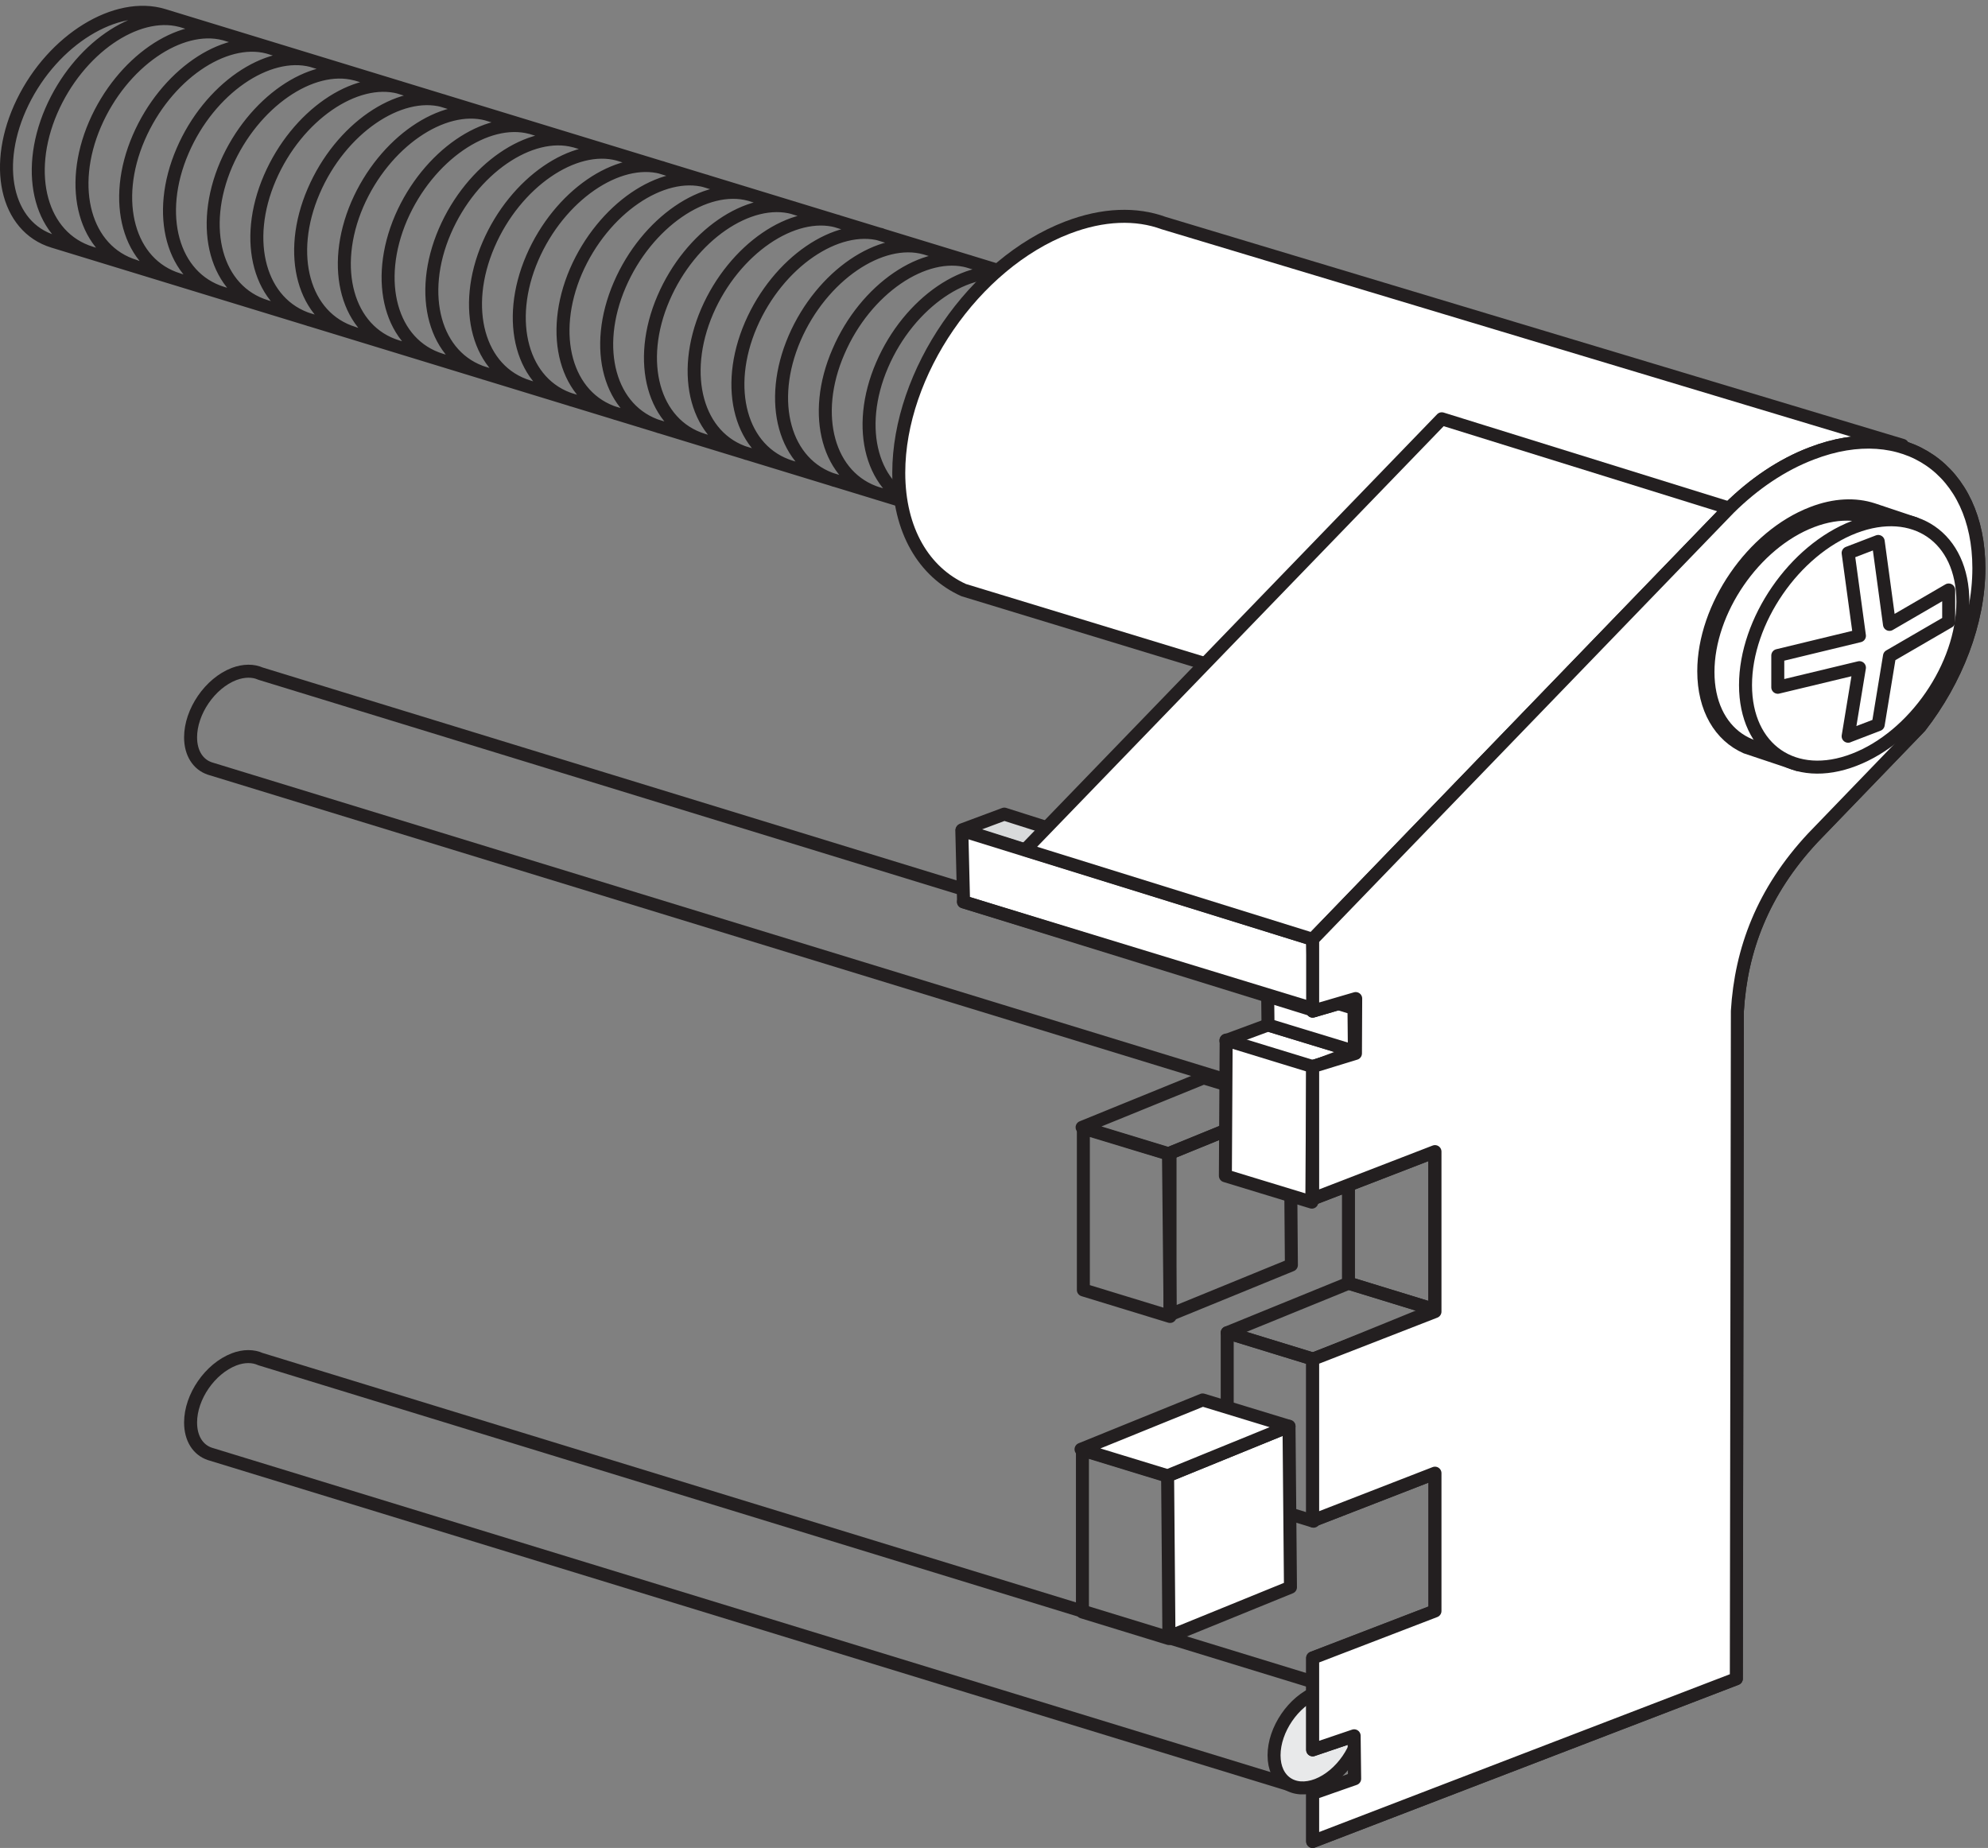
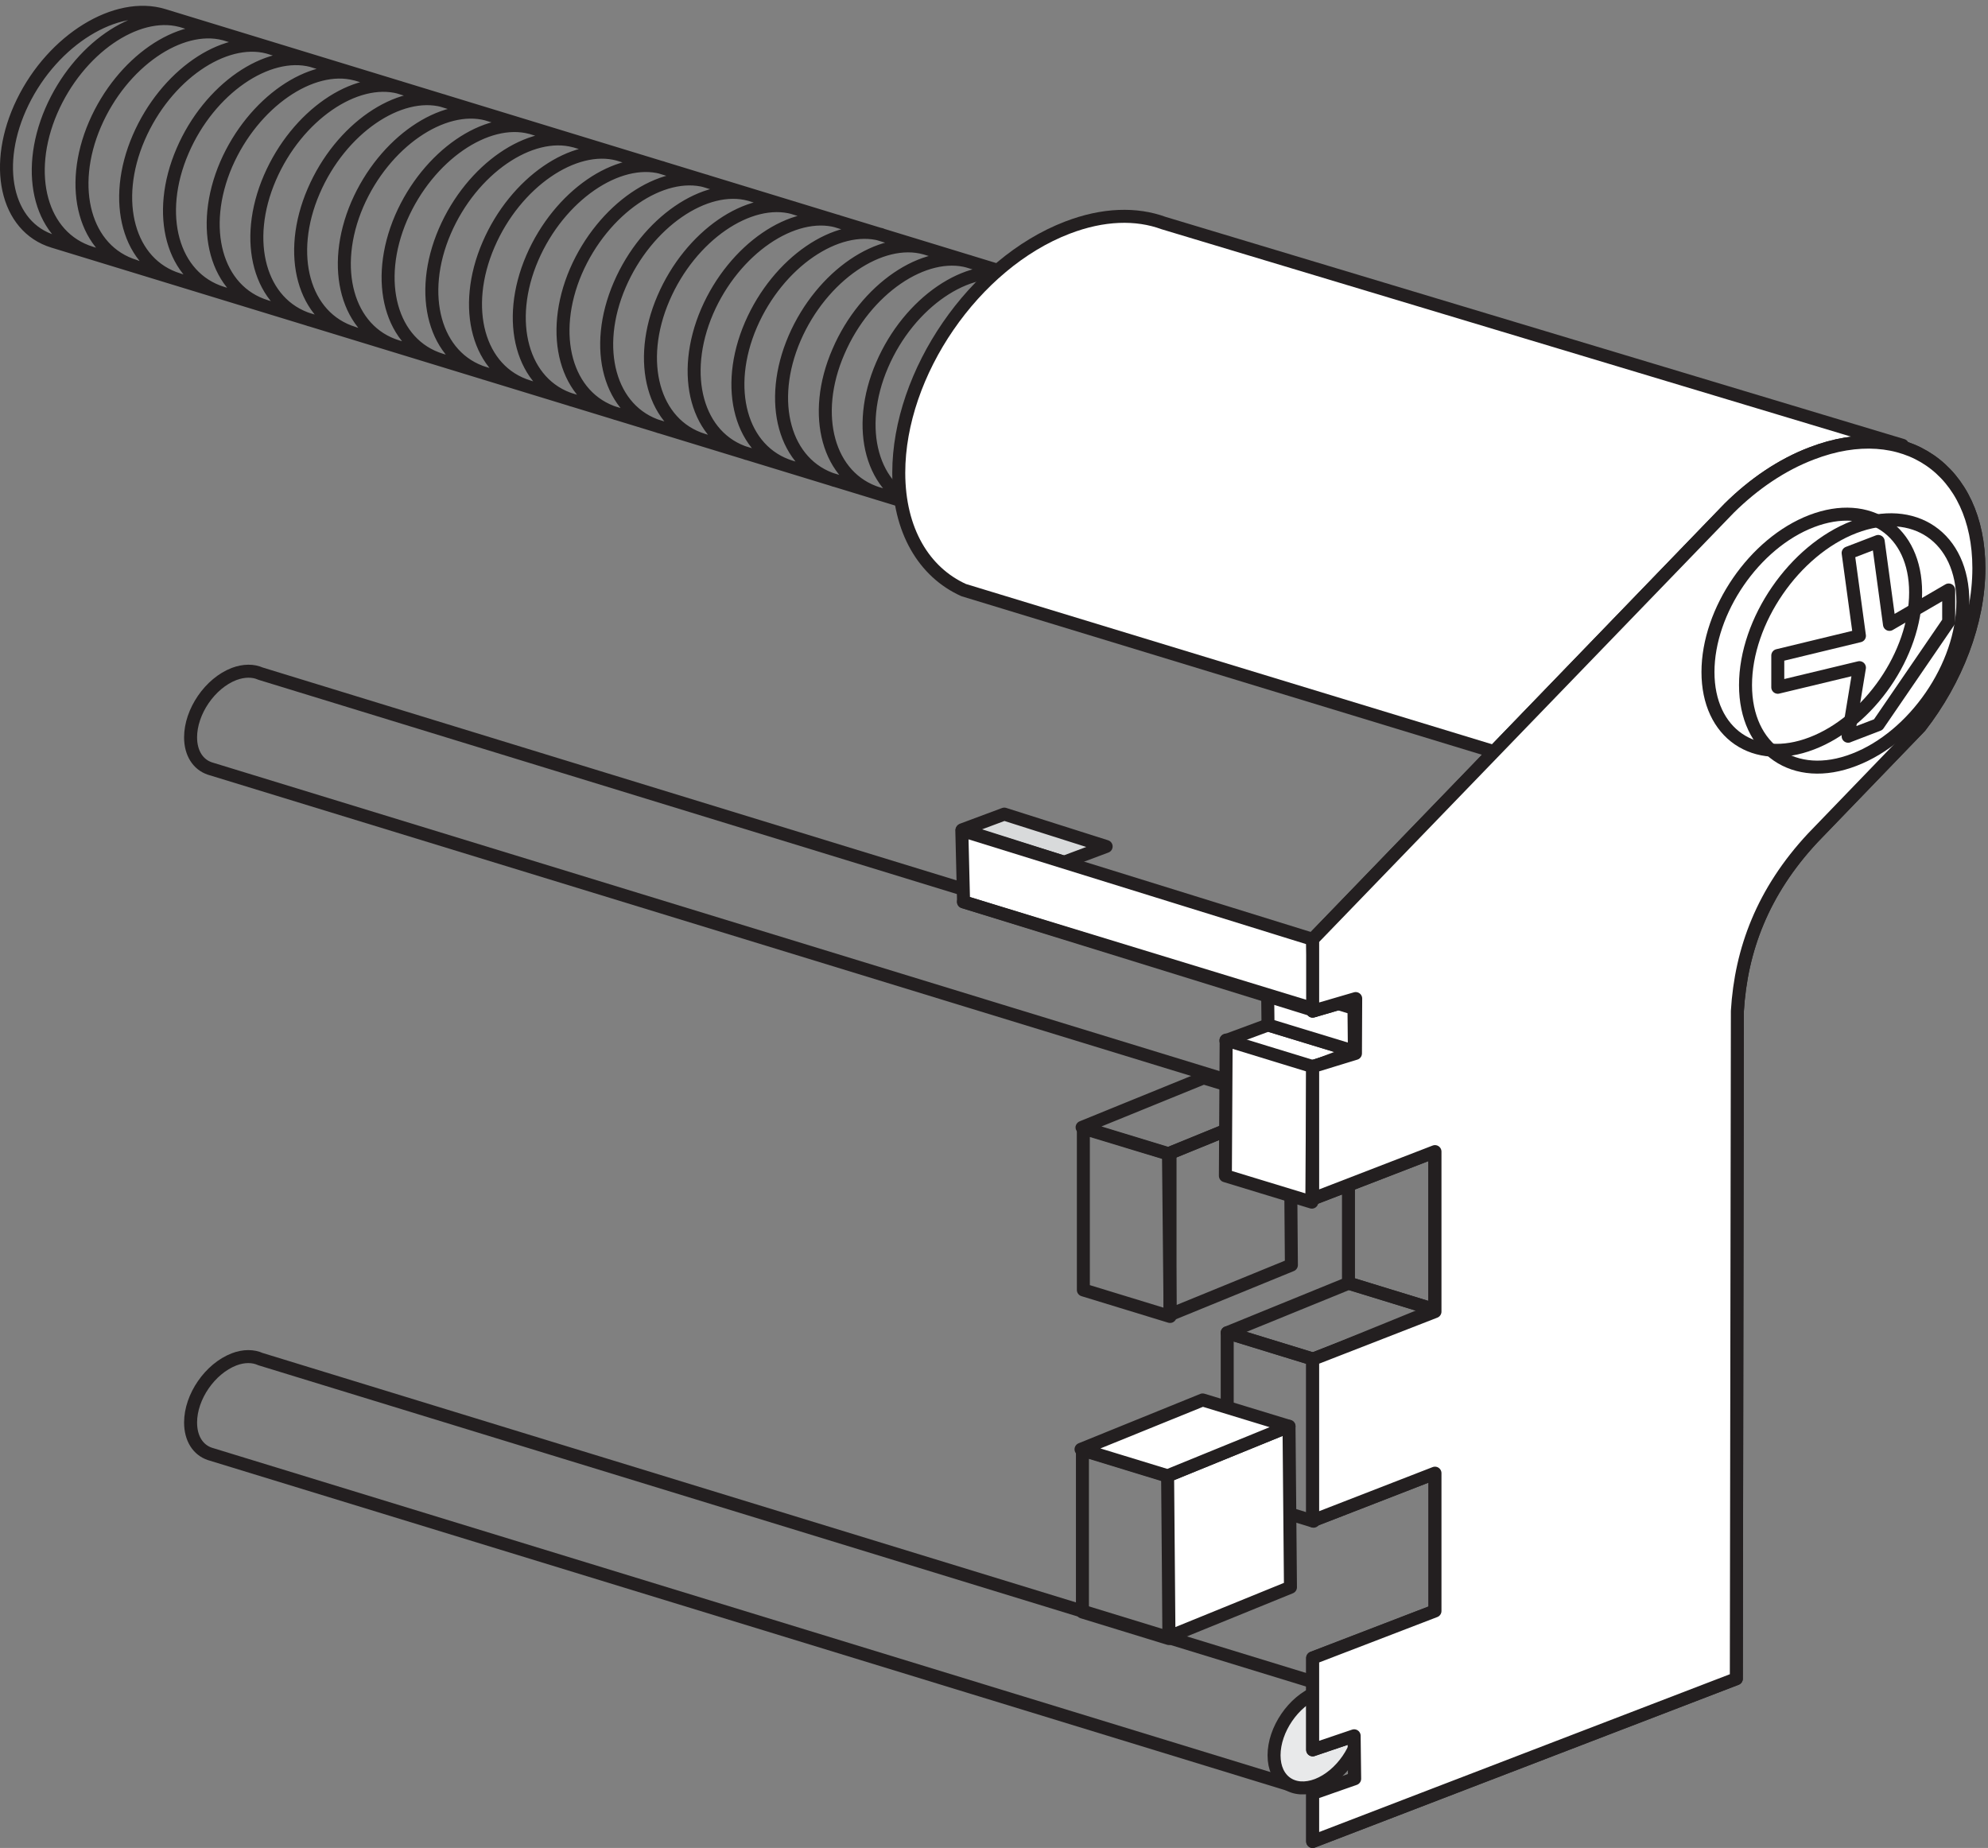
<svg xmlns="http://www.w3.org/2000/svg" width="284pt" height="264pt" viewBox="0 0 284 264" version="1.1">
  <rect x="0" y="0" width="284" height="264" fill="#808080" stroke="none" />
  <defs>
    <clipPath id="clip1">
      <path d="M 0 0.719 L 184 0.719 L 184 83 L 0 83 Z " />
    </clipPath>
    <clipPath id="clip2">
      <path d="M 186 62 L 283.68 62 L 283.68 264 L 186 264 Z " />
    </clipPath>
    <clipPath id="clip3">
      <path d="M 186 62 L 283.68 62 L 283.68 264 L 186 264 Z " />
    </clipPath>
  </defs>
  <g id="surface1">
    <g clip-path="url(#clip1)" clip-rule="nonzero">
      <path style="fill:none;stroke-width:18.562;stroke-linecap:round;stroke-linejoin:round;stroke:rgb(13.719%,12.157%,12.547%);stroke-opacity:1;stroke-miterlimit:22.926;" d="M 1598.477 1829.727 C 1666.055 1808.984 1756.133 1864.492 1799.844 1953.75 C 1843.359 2042.812 1823.867 2132.148 1756.133 2152.695 L 233.711 2618.086 C 166.133 2638.789 75.977 2583.398 32.383 2494.023 C -11.016 2404.961 8.398 2315.703 76.133 2295.117 Z M 130.234 2278.594 C 58.047 2300.703 34.297 2391.094 73.242 2481.562 C 111.68 2570.43 194.727 2626.836 257.578 2610.703 M 192.852 2259.688 C 120.664 2281.523 96.68 2371.953 135.703 2462.539 C 174.18 2551.484 257.383 2607.93 320.156 2591.602 M 255.195 2240.469 C 183.047 2262.305 159.023 2352.93 198.203 2443.398 C 236.641 2532.305 319.805 2588.945 382.539 2572.578 M 317.812 2221.211 C 245.664 2243.32 221.641 2333.711 260.82 2424.414 C 298.984 2513.242 382.305 2569.688 445.352 2553.398 M 380.273 2202.188 C 308.086 2224.141 284.102 2314.492 323.164 2405.352 C 361.797 2494.023 444.961 2550.664 507.773 2534.18 M 442.617 2182.969 C 370.391 2205.312 346.445 2295.586 385.625 2386.133 C 424.219 2475.273 507.578 2531.758 570.508 2515.234 M 505.234 2164.062 C 433.047 2186.094 409.062 2276.523 448.086 2366.914 C 486.445 2456.25 570.117 2512.695 632.93 2496.172 M 567.656 2144.844 C 495.547 2166.875 471.484 2257.305 510.391 2347.969 C 549.023 2437.031 632.578 2493.477 695.547 2476.953 M 630.039 2125.781 C 558.008 2147.891 533.984 2238.125 573.008 2328.945 C 611.641 2417.852 695.078 2474.453 758.086 2457.734 M 692.656 2106.562 C 620.43 2128.672 596.484 2219.18 635.469 2309.727 C 674.023 2398.984 757.734 2455.508 820.703 2438.555 M 755 2087.617 C 682.812 2109.688 658.789 2200.156 697.969 2290.703 C 736.406 2379.844 820.312 2436.484 883.047 2419.609 M 817.422 2068.398 C 745.391 2090.469 721.406 2181.094 760.391 2271.562 C 798.945 2360.781 882.852 2417.461 945.703 2400.586 M 880.078 2049.219 C 807.891 2071.523 783.867 2161.875 822.773 2252.539 C 861.602 2341.836 945.508 2398.398 1008.516 2381.367 M 942.383 2030.156 C 870.195 2052.305 846.211 2142.656 885.391 2233.281 C 923.984 2322.578 1008.086 2379.492 1071.016 2362.109 M 1004.844 2011.211 C 932.656 2033.242 908.828 2123.711 947.852 2214.102 C 986.367 2303.633 1070.469 2360.469 1133.477 2343.125 M 1067.188 1991.992 C 995.195 2014.023 971.172 2104.492 1010.195 2195.195 C 1048.984 2284.609 1133.242 2341.211 1196.289 2323.984 M 1258.828 2304.922 C 1259.18 2304.57 1260.039 2304.375 1260.781 2304.18 M 1129.805 1972.969 C 1057.812 1995.117 1033.633 2085.469 1072.812 2176.133 C 1111.602 2265.586 1195.703 2322.188 1258.828 2304.961 M 1192.266 1953.75 C 1120.078 1976.055 1096.055 2066.25 1135.156 2156.914 C 1173.984 2246.523 1258.438 2303.164 1321.406 2285.547 M 1384.062 2266.523 C 1384.648 2266.328 1385.195 2266.133 1385.742 2265.977 M 1254.766 1934.727 C 1182.578 1956.875 1158.398 2047.305 1197.773 2137.695 C 1236.367 2227.617 1321.094 2284.258 1384.062 2266.523 M 1446.562 2247.344 C 1446.992 2247.109 1447.617 2246.914 1448.164 2246.914 M 1317.227 1915.781 C 1245.039 1937.812 1221.016 2028.086 1260.195 2118.672 C 1298.906 2208.555 1383.633 2265.195 1446.562 2247.344 M 1509.414 2228.32 C 1509.766 2227.969 1510.117 2227.969 1510.547 2227.773 M 1379.648 1896.562 C 1307.461 1918.594 1283.477 2009.062 1322.539 2099.531 C 1361.523 2189.531 1446.172 2246.133 1509.375 2228.32 M 1572.031 2208.945 C 1572.383 2208.945 1572.773 2208.75 1573.164 2208.75 M 1442.188 1877.344 C 1370.195 1899.453 1345.977 1989.844 1385.156 2080.508 C 1423.984 2170.508 1508.867 2227.227 1572.031 2208.945 M 1634.727 2189.727 C 1634.883 2189.727 1635.391 2189.531 1635.586 2189.531 M 1503.672 1858.711 C 1432.227 1881.172 1408.633 1971.289 1447.617 2061.289 C 1486.523 2151.562 1571.641 2208.398 1634.727 2189.727 M 1565.82 1839.727 C 1494.57 1862.344 1471.133 1952.461 1510.156 2042.266 C 1549.375 2132.891 1634.766 2189.766 1698.203 2170.547 M 1756.133 2152.695 C 1688.477 2173.398 1598.086 2117.734 1554.688 2028.672 C 1511.094 1939.375 1530.508 1850.273 1598.477 1829.727 " transform="matrix(0.1,0,0,-0.1,0,264)" />
    </g>
    <path style="fill:none;stroke-width:18.562;stroke-linecap:round;stroke-linejoin:round;stroke:rgb(13.719%,12.157%,12.547%);stroke-opacity:1;stroke-miterlimit:22.926;" d="M 1669.961 530.547 L 1546.328 568.398 L 1546.328 337.07 L 1669.961 299.141 Z " transform="matrix(0.1,0,0,-0.1,0,264)" />
    <path style="fill:none;stroke-width:18.562;stroke-linecap:round;stroke-linejoin:round;stroke:rgb(13.719%,12.157%,12.547%);stroke-opacity:1;stroke-miterlimit:22.926;" d="M 1671.484 990.664 L 1547.656 1028.203 L 1547.656 797.188 L 1671.484 759.297 Z " transform="matrix(0.1,0,0,-0.1,0,264)" />
    <path style="fill:none;stroke-width:18.562;stroke-linecap:round;stroke-linejoin:round;stroke:rgb(13.719%,12.157%,12.547%);stroke-opacity:1;stroke-miterlimit:22.926;" d="M 1669.258 991.797 L 1545.859 1029.492 L 1719.414 1100.156 L 1842.969 1062.656 L 1669.219 991.797 Z " transform="matrix(0.1,0,0,-0.1,0,264)" />
    <path style="fill:none;stroke-width:18.562;stroke-linecap:round;stroke-linejoin:round;stroke:rgb(13.719%,12.157%,12.547%);stroke-opacity:1;stroke-miterlimit:22.926;" d="M 1669.258 991.797 L 1671.562 761.914 L 1844.844 832.773 L 1843.008 1062.695 Z " transform="matrix(0.1,0,0,-0.1,0,264)" />
    <path style="fill:none;stroke-width:18.562;stroke-linecap:round;stroke-linejoin:round;stroke:rgb(13.719%,12.157%,12.547%);stroke-opacity:1;stroke-miterlimit:22.926;" d="M 1841.094 90.664 L 299.766 562.969 C 283.047 568.594 272.266 584.727 272.266 607.812 C 272.266 644.531 299.922 684.648 334.336 697.969 C 348.477 703.398 361.797 703.047 372.109 698.359 L 1915.352 225.117 L 1841.055 90.664 Z " transform="matrix(0.1,0,0,-0.1,0,264)" />
    <path style=" stroke:none;fill-rule:evenodd;fill:rgb(91.014%,91.405%,91.797%);fill-opacity:1;" d="M 194.383 245.973 C 194.383 242.312 191.605 240.422 188.195 241.715 C 184.766 243.047 182.008 247.098 182.008 250.77 C 182.008 254.426 184.766 256.32 188.195 255.012 C 191.605 253.68 194.383 249.648 194.383 245.973 " />
    <path style="fill:none;stroke-width:18.562;stroke-linecap:round;stroke-linejoin:round;stroke:rgb(13.719%,12.157%,12.547%);stroke-opacity:1;stroke-miterlimit:22.926;" d="M 1943.828 180.273 C 1943.828 216.875 1916.055 235.781 1881.953 222.852 C 1847.656 209.531 1820.078 169.023 1820.078 132.305 C 1820.078 95.742 1847.656 76.797 1881.953 89.883 C 1916.055 103.203 1943.828 143.516 1943.828 180.273 Z " transform="matrix(0.1,0,0,-0.1,0,264)" />
    <path style="fill:none;stroke-width:18.562;stroke-linecap:round;stroke-linejoin:round;stroke:rgb(13.719%,12.157%,12.547%);stroke-opacity:1;stroke-miterlimit:22.926;" d="M 1841.094 1069.805 L 299.766 1542.109 C 283.047 1547.734 272.266 1563.867 272.266 1586.641 C 272.266 1623.359 299.922 1663.867 334.336 1677.109 C 348.477 1682.422 361.797 1682.266 372.109 1677.656 L 1915.352 1204.219 L 1841.055 1069.805 Z " transform="matrix(0.1,0,0,-0.1,0,264)" />
    <path style=" stroke:none;fill-rule:evenodd;fill:rgb(91.014%,91.405%,91.797%);fill-opacity:1;" d="M 194.383 148.078 C 194.383 144.422 191.605 142.508 188.195 143.824 C 184.766 145.133 182.008 149.188 182.008 152.844 C 182.008 156.496 184.766 158.41 188.195 157.098 C 191.605 155.781 194.383 151.734 194.383 148.078 " />
    <path style="fill:none;stroke-width:18.562;stroke-linecap:round;stroke-linejoin:round;stroke:rgb(13.719%,12.157%,12.547%);stroke-opacity:1;stroke-miterlimit:22.926;" d="M 1943.828 1159.219 C 1943.828 1195.781 1916.055 1214.922 1881.953 1201.758 C 1847.656 1188.672 1820.078 1148.125 1820.078 1111.562 C 1820.078 1075.039 1847.656 1055.898 1881.953 1069.023 C 1916.055 1082.188 1943.828 1122.656 1943.828 1159.219 Z " transform="matrix(0.1,0,0,-0.1,0,264)" />
    <path style=" stroke:none;fill-rule:evenodd;fill:rgb(84.764%,85.547%,85.938%);fill-opacity:1;" d="M 152.008 123.176 L 137.457 118.547 L 143.469 116.305 L 158.02 120.926 L 152.012 123.176 " />
    <path style="fill:none;stroke-width:18.562;stroke-linecap:round;stroke-linejoin:round;stroke:rgb(13.719%,12.157%,12.547%);stroke-opacity:1;stroke-miterlimit:22.926;" d="M 1520.078 1408.242 L 1374.57 1454.531 L 1434.688 1476.953 L 1580.195 1430.742 L 1520.117 1408.242 Z " transform="matrix(0.1,0,0,-0.1,0,264)" />
    <path style=" stroke:none;fill-rule:nonzero;fill:rgb(100%,100%,100%);fill-opacity:1;" d="M 245.066 117.02 L 137.664 84.301 C 132.02 81.75 128.395 75.797 128.395 67.539 C 128.395 53.301 139.168 37.621 152.473 32.523 C 157.602 30.547 162.344 30.441 166.23 31.867 L 271.785 63.621 L 245.066 117.02 " />
    <path style="fill:none;stroke-width:18.562;stroke-linecap:round;stroke-linejoin:round;stroke:rgb(13.719%,12.157%,12.547%);stroke-opacity:1;stroke-miterlimit:22.926;" d="M 2450.664 1469.805 L 1376.641 1796.992 C 1320.195 1822.5 1283.945 1882.031 1283.945 1964.609 C 1283.945 2106.992 1391.68 2263.789 1524.727 2314.766 C 1576.016 2334.531 1623.438 2335.586 1662.305 2321.328 L 2717.852 2003.789 Z " transform="matrix(0.1,0,0,-0.1,0,264)" />
    <path style=" stroke:none;fill-rule:nonzero;fill:rgb(100%,100%,100%);fill-opacity:1;" d="M 187.484 152.449 L 175.125 148.66 L 181.145 146.43 L 193.504 150.195 L 187.484 152.449 " />
    <path style="fill:none;stroke-width:18.562;stroke-linecap:round;stroke-linejoin:round;stroke:rgb(13.719%,12.157%,12.547%);stroke-opacity:1;stroke-miterlimit:22.926;" d="M 1874.844 1115.508 L 1751.25 1153.398 L 1811.445 1175.703 L 1935.039 1138.047 Z " transform="matrix(0.1,0,0,-0.1,0,264)" />
    <path style=" stroke:none;fill-rule:nonzero;fill:rgb(100%,100%,100%);fill-opacity:1;" d="M 193.426 144.062 L 181.074 140.277 L 181.145 146.43 L 193.484 150.195 L 193.426 144.062 " />
    <path style="fill:none;stroke-width:18.562;stroke-linecap:round;stroke-linejoin:round;stroke:rgb(13.719%,12.157%,12.547%);stroke-opacity:1;stroke-miterlimit:22.926;" d="M 1934.258 1199.375 L 1810.742 1237.227 L 1811.445 1175.703 L 1934.844 1138.047 Z " transform="matrix(0.1,0,0,-0.1,0,264)" />
    <path style="fill:none;stroke-width:18.562;stroke-linecap:round;stroke-linejoin:round;stroke:rgb(13.719%,12.157%,12.547%);stroke-opacity:1;stroke-miterlimit:22.926;" d="M 2049.961 994.805 L 1926.406 1032.656 L 1926.406 806.914 L 2049.961 768.906 Z " transform="matrix(0.1,0,0,-0.1,0,264)" />
    <g clip-path="url(#clip2)" clip-rule="nonzero">
      <path style="fill:none;stroke-width:18.562;stroke-linecap:round;stroke-linejoin:round;stroke:rgb(13.719%,12.157%,12.547%);stroke-opacity:1;stroke-miterlimit:22.926;" d="M 2481.953 1195.43 L 2480.469 241.797 L 1875.234 9.258 L 1875.234 77.891 L 1935.234 98.906 L 1934.492 160.234 L 1875.234 140.156 L 1875.234 271.406 L 2049.961 338.555 L 2049.961 535.43 L 1875.234 467.578 L 1875.234 698.203 L 2049.961 766.25 L 2049.961 994.805 L 1875.234 927.305 L 1875.234 1116.328 L 1936.367 1135.078 L 1936.719 1213.438 L 1875.234 1195.469 L 1875.234 1298.086 L 2470.312 1914.062 C 2505.195 1948.555 2545.312 1976.016 2588.281 1992.305 C 2720.117 2043.047 2826.953 1969.727 2826.953 1828.359 C 2826.953 1750.625 2794.531 1668.203 2742.969 1601.875 L 2589.766 1443.047 C 2517.969 1366.094 2487.188 1282.734 2481.953 1195.469 Z " transform="matrix(0.1,0,0,-0.1,0,264)" />
    </g>
    <path style=" stroke:none;fill-rule:evenodd;fill:rgb(84.764%,85.547%,85.938%);fill-opacity:1;" d="M 273.66 84.629 C 273.66 75.855 267.02 71.305 258.805 74.445 C 250.633 77.574 243.996 87.234 243.996 96.008 C 243.996 104.781 250.633 109.336 258.805 106.207 C 267.02 103.078 273.66 93.402 273.66 84.629 " />
    <path style="fill:none;stroke-width:18.562;stroke-linecap:round;stroke-linejoin:round;stroke:rgb(13.719%,12.157%,12.547%);stroke-opacity:1;stroke-miterlimit:22.926;" d="M 2736.602 1793.711 C 2736.602 1881.445 2670.195 1926.953 2588.047 1895.547 C 2506.328 1864.258 2439.961 1767.656 2439.961 1679.922 C 2439.961 1592.188 2506.328 1546.641 2588.047 1577.93 C 2670.195 1609.219 2736.602 1705.977 2736.602 1793.711 Z " transform="matrix(0.1,0,0,-0.1,0,264)" />
    <path style="fill:none;stroke-width:18.562;stroke-linecap:round;stroke-linejoin:round;stroke:rgb(13.719%,12.157%,12.547%);stroke-opacity:1;stroke-miterlimit:22.926;" d="M 1876.523 698.164 L 1753.164 736.055 L 1753.164 504.688 L 1876.523 466.797 Z " transform="matrix(0.1,0,0,-0.1,0,264)" />
    <path style=" stroke:none;fill-rule:nonzero;fill:rgb(100%,100%,100%);fill-opacity:1;" d="M 187.52 152.371 L 175.164 148.586 L 175.055 167.973 L 187.406 171.738 L 187.52 152.371 " />
    <path style="fill:none;stroke-width:18.562;stroke-linecap:round;stroke-linejoin:round;stroke:rgb(13.719%,12.157%,12.547%);stroke-opacity:1;stroke-miterlimit:22.926;" d="M 1875.195 1116.289 L 1751.641 1154.141 L 1750.547 960.273 L 1874.062 922.617 Z " transform="matrix(0.1,0,0,-0.1,0,264)" />
    <path style=" stroke:none;fill-rule:nonzero;fill:rgb(100%,100%,100%);fill-opacity:1;" d="M 187.52 134.195 L 137.402 118.641 L 137.652 128.84 L 187.766 144.367 L 187.52 134.195 " />
    <path style="fill:none;stroke-width:18.562;stroke-linecap:round;stroke-linejoin:round;stroke:rgb(13.719%,12.157%,12.547%);stroke-opacity:1;stroke-miterlimit:22.926;" d="M 1875.195 1298.047 L 1374.023 1453.594 L 1376.523 1351.602 L 1877.656 1196.328 Z " transform="matrix(0.1,0,0,-0.1,0,264)" />
-     <path style=" stroke:none;fill-rule:nonzero;fill:rgb(100%,100%,100%);fill-opacity:1;" d="M 187.52 134.195 L 146.449 121.406 L 205.969 59.828 L 247.031 72.598 L 187.52 134.191 " />
-     <path style="fill:none;stroke-width:18.562;stroke-linecap:round;stroke-linejoin:round;stroke:rgb(13.719%,12.157%,12.547%);stroke-opacity:1;stroke-miterlimit:22.926;" d="M 1875.195 1298.047 L 1464.492 1425.938 L 2059.688 2041.719 L 2470.312 1914.023 L 1875.195 1298.086 Z " transform="matrix(0.1,0,0,-0.1,0,264)" />
    <path style="fill:none;stroke-width:18.562;stroke-linecap:round;stroke-linejoin:round;stroke:rgb(13.719%,12.157%,12.547%);stroke-opacity:1;stroke-miterlimit:22.926;" d="M 1876.523 698.164 L 1753.164 736.055 L 1926.562 806.758 L 2050.117 768.906 L 1876.523 698.203 Z M 1872.969 1199.883 L 1376.367 1351.602 " transform="matrix(0.1,0,0,-0.1,0,264)" />
    <path style=" stroke:none;fill-rule:nonzero;fill:rgb(100%,100%,100%);fill-opacity:1;" d="M 248.195 144.457 L 248.047 239.82 L 187.523 263.074 L 187.523 256.211 L 193.523 254.109 L 193.449 247.977 L 187.523 249.984 L 187.523 236.859 L 204.996 230.145 L 204.996 210.457 L 187.523 217.242 L 187.523 194.18 L 204.996 187.375 L 204.996 164.52 L 187.523 171.27 L 187.523 152.367 L 193.637 150.492 L 193.672 142.656 L 187.523 144.453 L 187.523 134.191 L 247.031 72.594 C 250.52 69.145 254.531 66.398 258.828 64.77 C 272.012 59.695 282.695 67.027 282.695 81.164 C 282.695 88.938 279.453 97.18 274.297 103.812 L 258.977 119.695 C 251.797 127.391 248.719 135.727 248.195 144.453 " />
    <g clip-path="url(#clip3)" clip-rule="nonzero">
      <path style="fill:none;stroke-width:18.562;stroke-linecap:round;stroke-linejoin:round;stroke:rgb(13.719%,12.157%,12.547%);stroke-opacity:1;stroke-miterlimit:22.926;" d="M 2481.953 1195.43 L 2480.469 241.797 L 1875.234 9.258 L 1875.234 77.891 L 1935.234 98.906 L 1934.492 160.234 L 1875.234 140.156 L 1875.234 271.406 L 2049.961 338.555 L 2049.961 535.43 L 1875.234 467.578 L 1875.234 698.203 L 2049.961 766.25 L 2049.961 994.805 L 1875.234 927.305 L 1875.234 1116.328 L 1936.367 1135.078 L 1936.719 1213.438 L 1875.234 1195.469 L 1875.234 1298.086 L 2470.312 1914.062 C 2505.195 1948.555 2545.312 1976.016 2588.281 1992.305 C 2720.117 2043.047 2826.953 1969.727 2826.953 1828.359 C 2826.953 1750.625 2794.531 1668.203 2742.969 1601.875 L 2589.766 1443.047 C 2517.969 1366.094 2487.188 1282.734 2481.953 1195.469 Z " transform="matrix(0.1,0,0,-0.1,0,264)" />
    </g>
    <path style="fill:none;stroke-width:18.562;stroke-linecap:round;stroke-linejoin:round;stroke:rgb(13.719%,12.157%,12.547%);stroke-opacity:1;stroke-miterlimit:22.926;" d="M 2736.602 1793.711 C 2736.602 1881.445 2670.195 1926.953 2588.047 1895.547 C 2506.328 1864.258 2439.961 1767.656 2439.961 1679.922 C 2439.961 1592.188 2506.328 1546.641 2588.047 1577.93 C 2670.195 1609.219 2736.602 1705.977 2736.602 1793.711 Z " transform="matrix(0.1,0,0,-0.1,0,264)" />
-     <path style="fill:none;stroke-width:18.562;stroke-linecap:round;stroke-linejoin:round;stroke:rgb(13.719%,12.157%,12.547%);stroke-opacity:1;stroke-miterlimit:22.926;" d="M 2568.398 1547.734 L 2494.336 1572.461 C 2457.539 1588.789 2433.945 1627.383 2433.945 1681.133 C 2433.945 1772.891 2503.477 1874.141 2589.18 1906.953 C 2621.055 1919.297 2650.664 1920.156 2675.43 1912.148 L 2735.195 1892.188 L 2568.359 1547.734 Z " transform="matrix(0.1,0,0,-0.1,0,264)" />
-     <path style=" stroke:none;fill-rule:evenodd;fill:rgb(100%,100%,100%);fill-opacity:1;" d="M 280.41 85.969 C 280.41 76.77 273.469 72.012 264.887 75.289 C 256.336 78.574 249.359 88.695 249.359 97.875 C 249.359 107.07 256.332 111.855 264.887 108.543 C 273.473 105.242 280.41 95.145 280.41 85.969 " />
    <path style="fill:none;stroke-width:18.562;stroke-linecap:round;stroke-linejoin:round;stroke:rgb(13.719%,12.157%,12.547%);stroke-opacity:1;stroke-miterlimit:22.926;" d="M 2804.102 1780.312 C 2804.102 1872.305 2734.688 1919.883 2648.867 1887.109 C 2563.359 1854.258 2493.594 1753.047 2493.594 1661.25 C 2493.594 1569.297 2563.32 1521.445 2648.867 1554.57 C 2734.727 1587.578 2804.102 1688.555 2804.102 1780.312 Z " transform="matrix(0.1,0,0,-0.1,0,264)" />
-     <path style="fill:none;stroke-width:18.562;stroke-linecap:round;stroke-linejoin:round;stroke:rgb(13.719%,12.157%,12.547%);stroke-opacity:1;stroke-miterlimit:22.926;" d="M 2640.195 1588.203 L 2656.328 1686.172 L 2539.688 1658.164 L 2539.688 1703.477 L 2656.328 1731.68 L 2640.195 1850 L 2683.164 1866.484 L 2699.258 1748.008 L 2783.828 1797.148 L 2783.828 1751.836 L 2699.258 1702.734 L 2683.164 1604.766 L 2640.195 1588.281 Z " transform="matrix(0.1,0,0,-0.1,0,264)" />
+     <path style="fill:none;stroke-width:18.562;stroke-linecap:round;stroke-linejoin:round;stroke:rgb(13.719%,12.157%,12.547%);stroke-opacity:1;stroke-miterlimit:22.926;" d="M 2640.195 1588.203 L 2656.328 1686.172 L 2539.688 1658.164 L 2539.688 1703.477 L 2656.328 1731.68 L 2640.195 1850 L 2683.164 1866.484 L 2699.258 1748.008 L 2783.828 1797.148 L 2783.828 1751.836 L 2683.164 1604.766 L 2640.195 1588.281 Z " transform="matrix(0.1,0,0,-0.1,0,264)" />
    <path style=" stroke:none;fill-rule:nonzero;fill:rgb(100%,100%,100%);fill-opacity:1;" d="M 166.801 210.832 L 166.996 233.82 L 184.352 226.754 L 184.145 203.762 L 166.801 210.832 " />
    <path style="fill:none;stroke-width:18.562;stroke-linecap:round;stroke-linejoin:round;stroke:rgb(13.719%,12.157%,12.547%);stroke-opacity:1;stroke-miterlimit:22.926;" d="M 1668.008 531.68 L 1669.961 301.797 L 1843.516 372.461 L 1841.445 602.383 Z " transform="matrix(0.1,0,0,-0.1,0,264)" />
    <path style=" stroke:none;fill-rule:nonzero;fill:rgb(100%,100%,100%);fill-opacity:1;" d="M 166.801 210.832 L 154.434 207.047 L 171.809 199.996 L 184.145 203.762 L 166.801 210.832 " />
    <path style="fill:none;stroke-width:18.562;stroke-linecap:round;stroke-linejoin:round;stroke:rgb(13.719%,12.157%,12.547%);stroke-opacity:1;stroke-miterlimit:22.926;" d="M 1668.008 531.68 L 1544.336 569.531 L 1718.086 640.039 L 1841.445 602.383 Z " transform="matrix(0.1,0,0,-0.1,0,264)" />
  </g>
</svg>